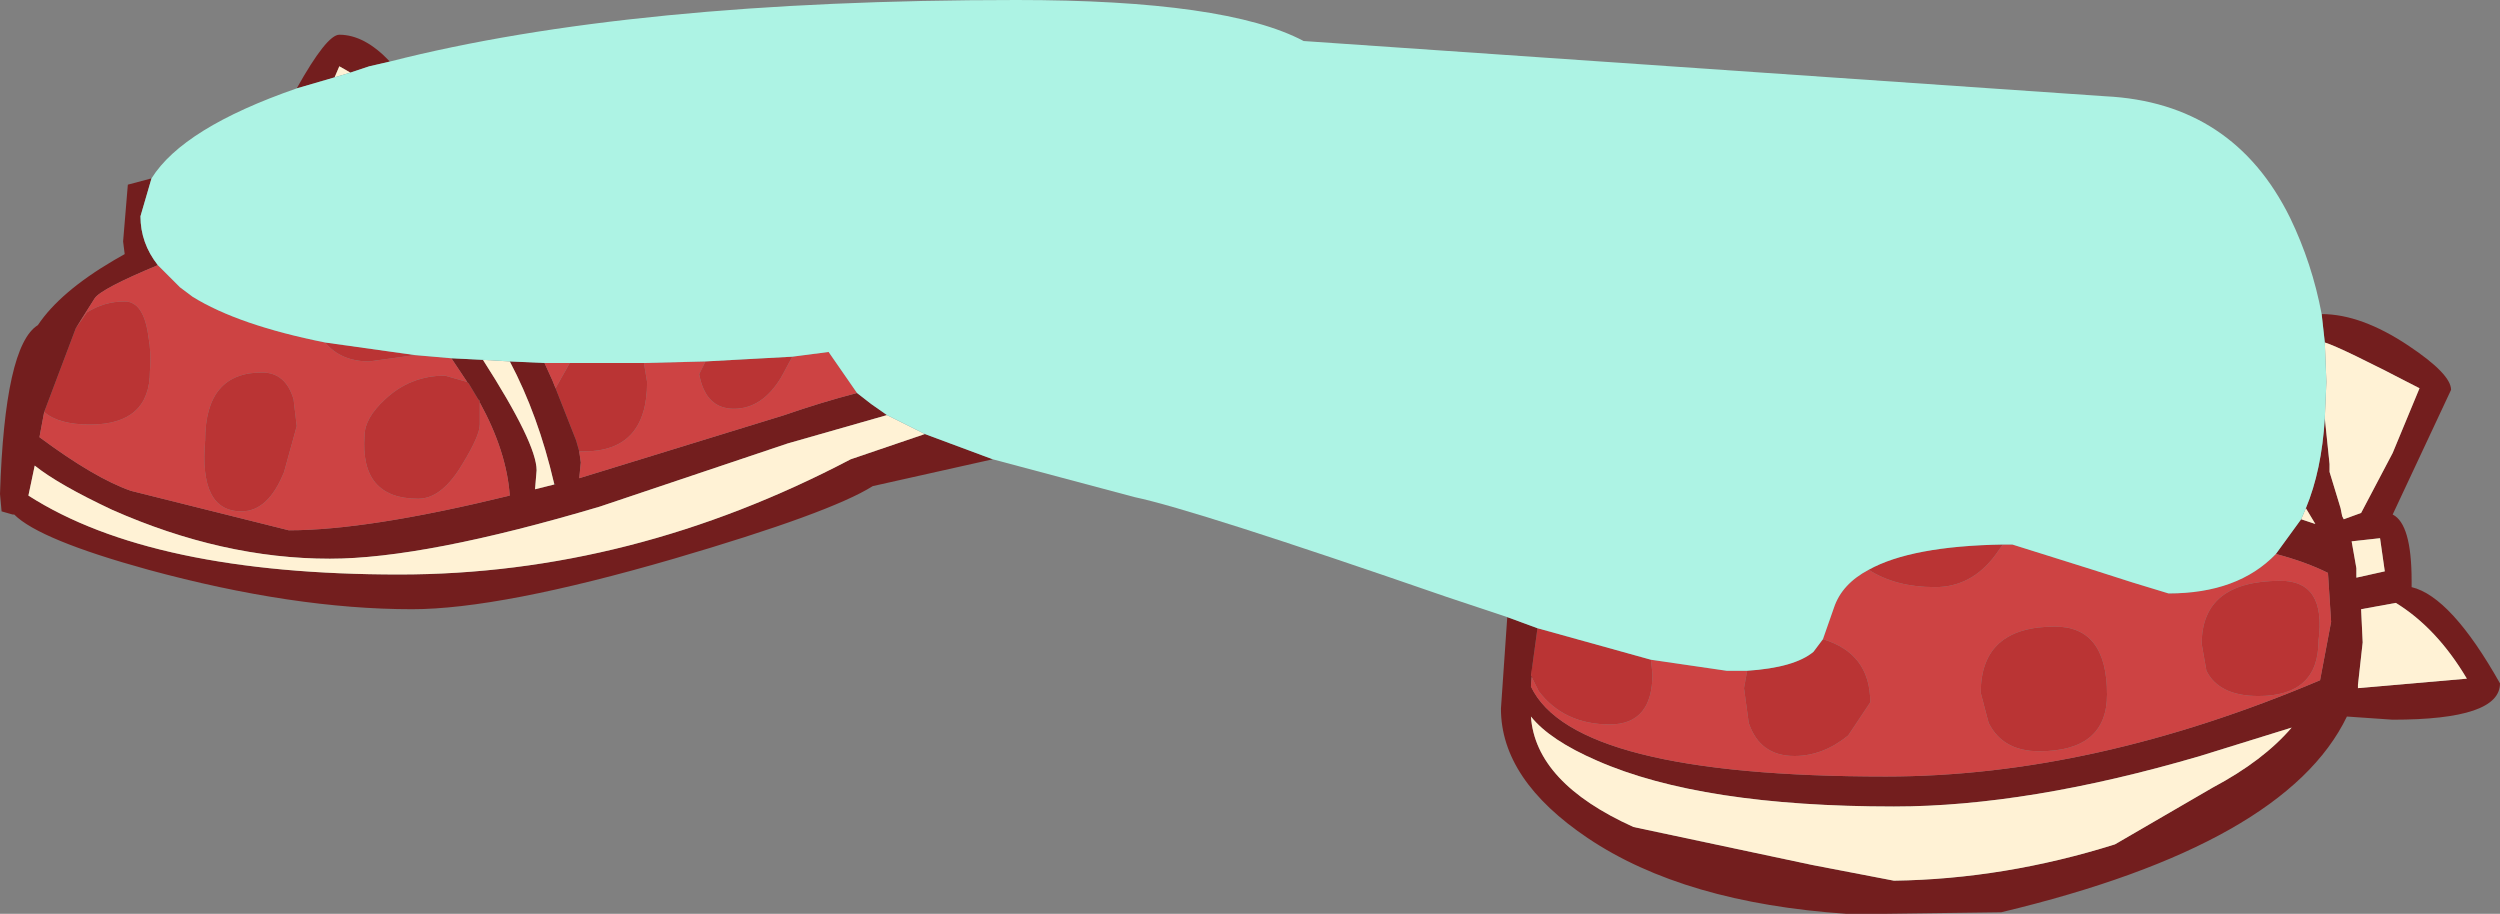
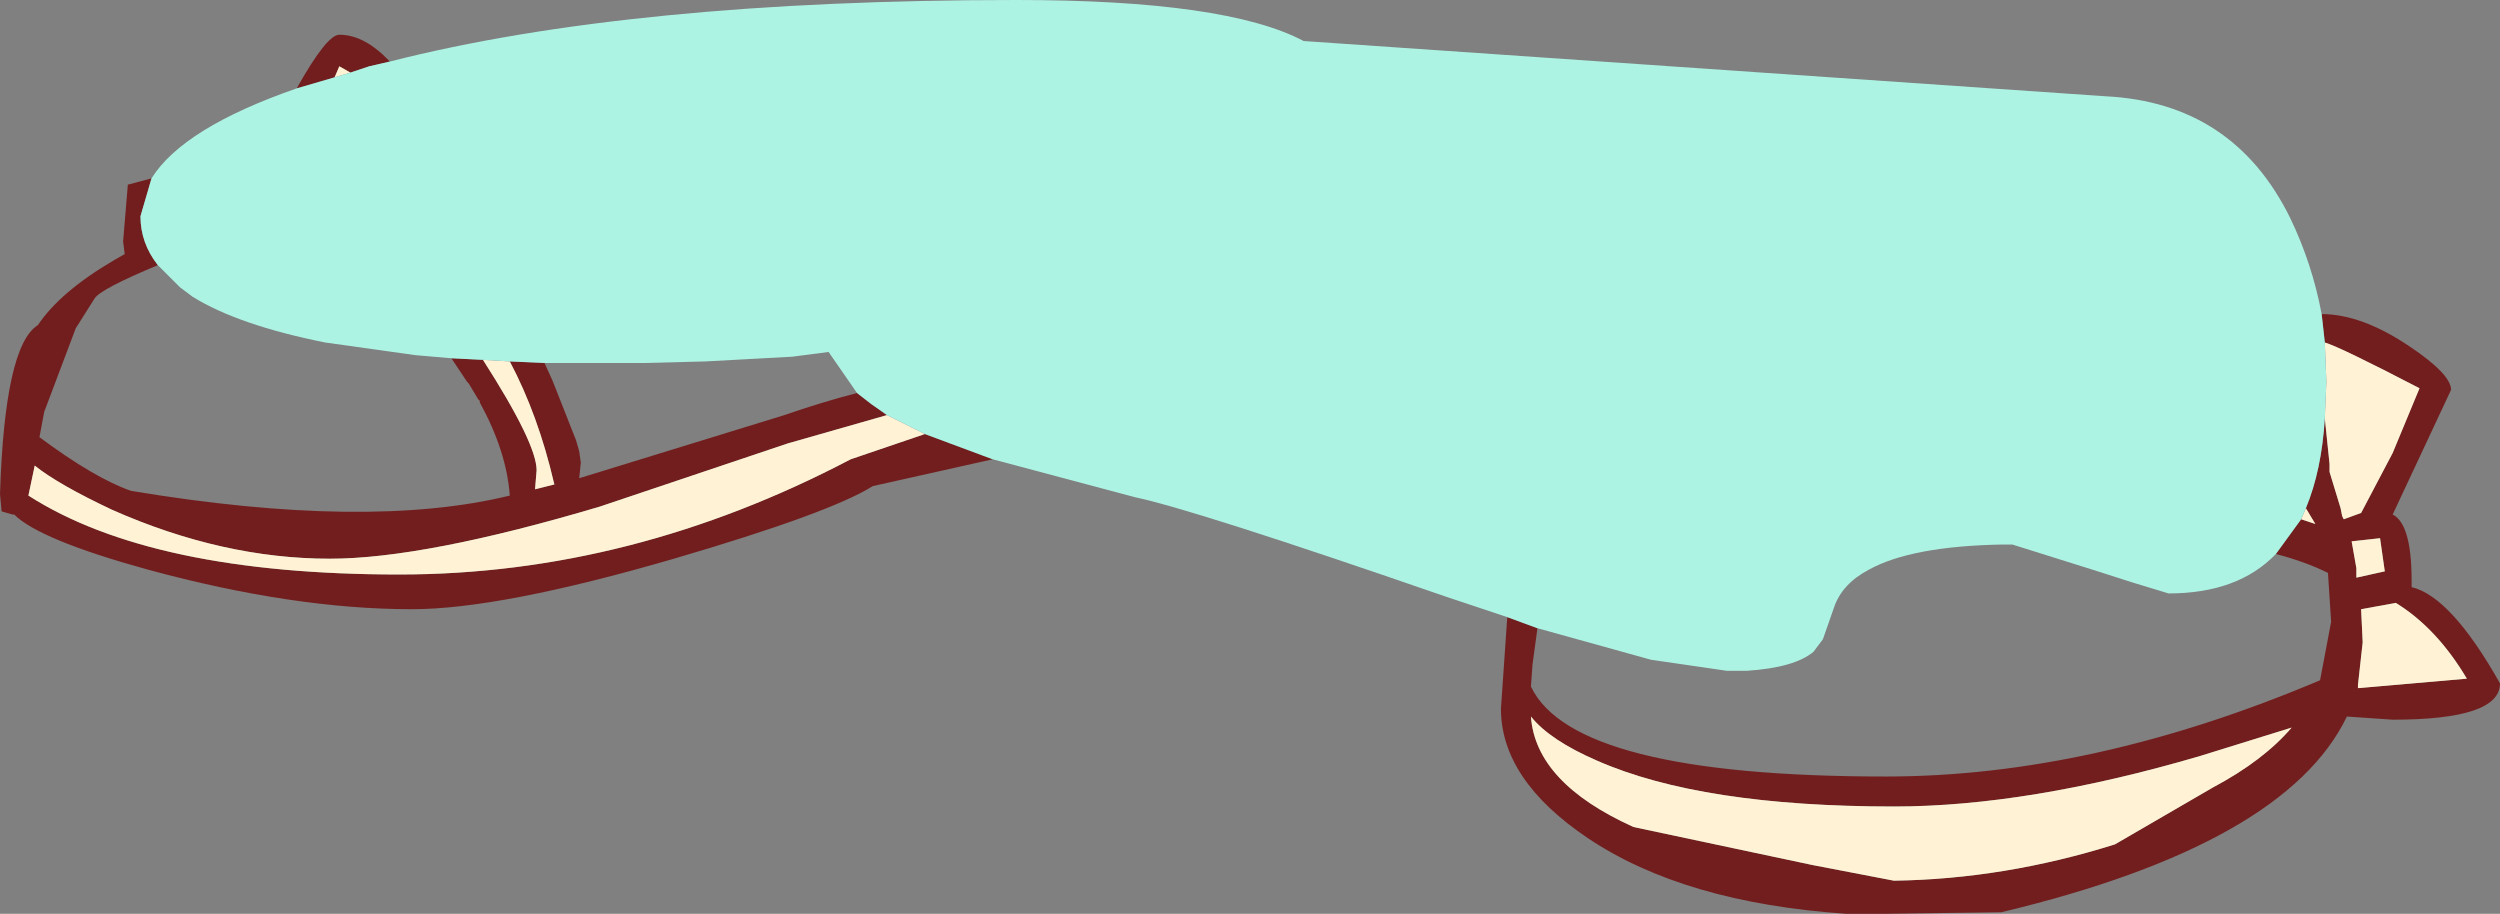
<svg xmlns="http://www.w3.org/2000/svg" height="28.95px" width="79.2px">
  <rect width="100%" height="100%" fill="#808080" stroke="none" />
  <g transform="matrix(1.0, 0.0, 0.0, 1.0, 33.95, -136.5)">
-     <path d="M14.6 157.55 L14.75 156.45 14.75 156.4 18.35 157.4 18.4 157.85 Q18.4 159.45 17.05 159.45 15.6 159.45 14.8 158.4 L14.55 157.9 14.6 157.55 M32.8 158.5 Q32.8 160.3 30.65 160.3 29.5 160.3 29.05 159.4 L28.8 158.45 Q28.8 156.35 31.15 156.35 32.8 156.35 32.8 158.5 M29.5 153.75 L29.25 154.1 Q28.5 155.1 27.35 155.1 26.1 155.1 25.25 154.55 26.6 153.8 29.5 153.75 M23.8 156.75 Q25.3 157.2 25.3 158.75 L24.6 159.8 Q23.8 160.45 22.9 160.45 21.8 160.45 21.45 159.4 L21.3 158.3 21.4 157.75 Q22.9 157.65 23.5 157.15 L23.8 156.75 M37.6 158.55 Q36.35 158.55 35.95 157.75 L35.8 156.9 Q35.8 154.9 38.3 154.9 39.75 154.9 39.5 156.8 39.5 158.55 37.6 158.55 M-31.55 146.9 L-31.2 146.4 Q-30.65 146.05 -30.0 146.05 -29.4 146.05 -29.25 147.15 -29.15 147.7 -29.2 148.25 -29.2 149.95 -31.1 149.95 -32.1 149.95 -32.55 149.55 L-31.55 146.9 M-18.75 149.25 L-18.75 149.95 Q-18.75 150.3 -19.3 151.2 -19.95 152.3 -20.7 152.3 -22.55 152.3 -22.4 150.3 -22.4 149.75 -21.75 149.15 -20.95 148.4 -19.85 148.4 L-19.15 148.6 -19.1 148.65 -18.8 149.15 -18.75 149.2 -18.75 149.25 M-20.8 147.75 L-22.25 147.95 Q-23.15 147.95 -23.65 147.35 L-20.8 147.75 M-8.85 147.8 L-9.2 148.45 Q-9.8 149.45 -10.7 149.45 -11.6 149.45 -11.8 148.35 L-11.6 147.95 -8.85 147.8 M-13.55 148.0 L-13.45 148.6 Q-13.45 150.8 -15.45 150.8 L-15.6 150.8 -15.7 150.45 -16.35 148.8 -15.9 148.0 -14.0 148.0 -13.55 148.0 M-24.55 150.0 L-24.95 151.45 Q-25.45 152.7 -26.3 152.7 -27.65 152.7 -27.45 150.45 -27.45 148.3 -25.65 148.3 -24.9 148.3 -24.65 149.15 L-24.55 150.0" fill="#ba3434" fill-rule="evenodd" stroke="none" />
-     <path d="M39.6 146.45 Q40.85 146.45 42.35 147.45 43.7 148.35 43.7 148.85 L41.85 152.8 Q42.45 153.1 42.45 154.9 L42.45 155.1 Q43.7 155.4 45.25 158.15 45.25 159.3 41.85 159.3 L40.4 159.2 Q38.45 163.25 29.45 165.4 L25.7 165.45 24.55 165.45 Q19.4 165.1 16.35 163.05 13.6 161.2 13.6 158.95 L13.8 156.05 14.75 156.4 14.75 156.45 14.6 157.55 14.55 158.25 Q15.9 161.1 25.8 161.1 32.35 161.1 39.55 158.05 L39.9 156.2 39.8 154.65 Q39.1 154.3 38.15 154.05 L38.95 152.95 39.4 153.1 39.1 152.6 Q39.6 151.4 39.7 149.75 L39.85 151.2 39.85 151.45 40.2 152.6 40.25 152.85 40.3 152.95 40.85 152.75 41.85 150.85 42.7 148.8 Q40.2 147.5 39.7 147.35 L39.6 146.45 M-2.5 151.05 L-6.3 151.9 Q-7.65 152.75 -12.6 154.2 -18.1 155.8 -20.9 155.8 -24.65 155.8 -29.25 154.55 -32.7 153.6 -33.5 152.8 L-33.55 152.8 -33.9 152.7 -33.95 152.15 Q-33.8 147.45 -32.75 146.8 -32.05 145.75 -30.35 144.75 L-30.0 144.55 -30.05 144.15 -29.9 142.35 -29.15 142.15 -29.5 143.35 Q-29.5 144.2 -28.95 144.9 -30.75 145.65 -30.95 145.95 L-31.55 146.9 -32.55 149.55 -32.7 150.35 Q-30.95 151.65 -29.8 152.05 L-24.8 153.3 Q-22.3 153.3 -17.8 152.2 -17.9 150.8 -18.75 149.25 L-18.75 149.2 -18.8 149.15 -19.1 148.65 -19.15 148.6 -19.65 147.85 -18.65 147.9 Q-16.95 150.55 -16.95 151.4 L-17.0 152.0 -16.4 151.85 -16.35 151.85 -16.4 151.8 Q-16.9 149.65 -17.8 147.95 L-16.7 148.0 -16.45 148.55 -16.35 148.8 -15.7 150.45 -15.6 150.8 -15.55 151.15 -15.6 151.65 -9.1 149.65 Q-7.95 149.25 -6.8 148.95 L-6.35 149.3 -5.85 149.65 -9.0 150.55 -14.95 152.55 Q-20.5 154.2 -23.5 154.2 -26.9 154.2 -30.4 152.65 -32.1 151.85 -32.85 151.25 L-33.05 152.2 Q-29.15 154.7 -21.3 154.7 -13.95 154.7 -7.0 151.05 L-4.65 150.25 -2.5 151.05 M-24.55 139.3 Q-23.6 137.6 -23.2 137.6 -22.4 137.6 -21.6 138.45 L-22.25 138.6 -22.85 138.8 -23.2 138.6 -23.35 138.95 -24.55 139.3 M35.75 160.45 Q30.3 162.05 26.05 162.05 19.95 162.05 16.65 160.6 15.15 159.95 14.55 159.2 14.7 161.3 17.8 162.7 L23.45 163.9 26.05 164.4 Q29.55 164.35 33.05 163.25 L36.15 161.45 Q37.75 160.6 38.65 159.55 L35.75 160.45 M41.45 153.55 L40.55 153.65 40.7 154.5 40.7 154.65 40.7 154.8 41.6 154.6 41.45 153.55 M40.9 156.85 L40.75 158.2 40.75 158.25 40.75 158.3 44.2 158.0 Q43.25 156.4 41.95 155.6 L40.85 155.8 40.9 156.85" fill="#731e1e" fill-rule="evenodd" stroke="none" />
-     <path d="M38.15 154.05 Q39.1 154.3 39.8 154.65 L39.9 156.2 39.55 158.05 Q32.35 161.1 25.8 161.1 15.9 161.1 14.55 158.25 L14.6 157.55 14.55 157.9 14.8 158.4 Q15.6 159.45 17.05 159.45 18.4 159.45 18.4 157.85 L18.35 157.4 20.75 157.75 21.4 157.75 21.3 158.3 21.45 159.4 Q21.8 160.45 22.9 160.45 23.8 160.45 24.6 159.8 L25.3 158.75 Q25.3 157.2 23.8 156.75 L24.15 155.75 Q24.4 155.0 25.25 154.55 26.1 155.1 27.35 155.1 28.5 155.1 29.25 154.1 L29.5 153.75 29.8 153.75 32.35 154.55 33.6 154.95 34.75 155.3 Q36.95 155.3 38.15 154.05 M32.8 158.5 Q32.8 156.35 31.15 156.35 28.8 156.35 28.8 158.45 L29.05 159.4 Q29.5 160.3 30.65 160.3 32.8 160.3 32.8 158.5 M37.6 158.55 Q39.5 158.55 39.5 156.8 39.75 154.9 38.3 154.9 35.8 154.9 35.8 156.9 L35.95 157.75 Q36.35 158.55 37.6 158.55 M-32.55 149.55 Q-32.1 149.95 -31.1 149.95 -29.2 149.95 -29.2 148.25 -29.15 147.7 -29.25 147.15 -29.4 146.05 -30.0 146.05 -30.65 146.05 -31.2 146.4 L-31.55 146.9 -30.95 145.95 Q-30.75 145.65 -28.95 144.9 L-28.25 145.6 -27.85 145.9 Q-26.4 146.8 -23.65 147.35 -23.15 147.95 -22.25 147.95 L-20.8 147.75 -19.65 147.85 -19.15 148.6 -19.85 148.4 Q-20.95 148.4 -21.75 149.15 -22.4 149.75 -22.4 150.3 -22.55 152.3 -20.7 152.3 -19.95 152.3 -19.3 151.2 -18.75 150.3 -18.75 149.95 L-18.75 149.25 Q-17.9 150.8 -17.8 152.2 -22.3 153.3 -24.8 153.3 L-29.8 152.05 Q-30.95 151.65 -32.7 150.35 L-32.55 149.55 M-11.6 147.95 L-11.8 148.35 Q-11.6 149.45 -10.7 149.45 -9.8 149.45 -9.2 148.45 L-8.85 147.8 -7.7 147.65 -6.8 148.95 Q-7.95 149.25 -9.1 149.65 L-15.6 151.65 -15.55 151.15 -15.6 150.8 -15.45 150.8 Q-13.45 150.8 -13.45 148.6 L-13.55 148.0 -11.6 147.95 M-16.7 148.0 L-15.9 148.0 -16.35 148.8 -16.45 148.55 -16.7 148.0 M-24.55 150.0 L-24.65 149.15 Q-24.9 148.3 -25.65 148.3 -27.45 148.3 -27.45 150.45 -27.65 152.7 -26.3 152.7 -25.45 152.7 -24.95 151.45 L-24.55 150.0" fill="#cd4343" fill-rule="evenodd" stroke="none" />
+     <path d="M39.6 146.45 Q40.85 146.45 42.35 147.45 43.7 148.35 43.7 148.85 L41.85 152.8 Q42.45 153.1 42.45 154.9 L42.45 155.1 Q43.7 155.4 45.25 158.15 45.25 159.3 41.85 159.3 L40.4 159.2 Q38.45 163.25 29.45 165.4 L25.7 165.45 24.55 165.45 Q19.4 165.1 16.35 163.05 13.6 161.2 13.6 158.95 L13.8 156.05 14.75 156.4 14.75 156.45 14.6 157.55 14.55 158.25 Q15.9 161.1 25.8 161.1 32.35 161.1 39.55 158.05 L39.9 156.2 39.8 154.65 Q39.1 154.3 38.15 154.05 L38.95 152.95 39.4 153.1 39.1 152.6 Q39.6 151.4 39.7 149.75 L39.85 151.2 39.85 151.45 40.2 152.6 40.25 152.85 40.3 152.95 40.85 152.75 41.85 150.85 42.7 148.8 Q40.2 147.5 39.7 147.35 L39.6 146.45 M-2.5 151.05 L-6.3 151.9 Q-7.65 152.75 -12.6 154.2 -18.1 155.8 -20.9 155.8 -24.65 155.8 -29.25 154.55 -32.7 153.6 -33.5 152.8 L-33.55 152.8 -33.9 152.7 -33.95 152.15 Q-33.8 147.45 -32.75 146.8 -32.05 145.75 -30.35 144.75 L-30.0 144.55 -30.05 144.15 -29.9 142.35 -29.15 142.15 -29.5 143.35 Q-29.5 144.2 -28.95 144.9 -30.75 145.65 -30.95 145.95 L-31.55 146.9 -32.55 149.55 -32.7 150.35 Q-30.95 151.65 -29.8 152.05 Q-22.3 153.3 -17.8 152.2 -17.9 150.8 -18.75 149.25 L-18.75 149.2 -18.8 149.15 -19.1 148.65 -19.15 148.6 -19.65 147.85 -18.65 147.9 Q-16.95 150.55 -16.95 151.4 L-17.0 152.0 -16.4 151.85 -16.35 151.85 -16.4 151.8 Q-16.9 149.65 -17.8 147.95 L-16.7 148.0 -16.45 148.55 -16.35 148.8 -15.7 150.45 -15.6 150.8 -15.55 151.15 -15.6 151.65 -9.1 149.65 Q-7.95 149.25 -6.8 148.95 L-6.35 149.3 -5.85 149.65 -9.0 150.55 -14.95 152.55 Q-20.5 154.2 -23.5 154.2 -26.9 154.2 -30.4 152.65 -32.1 151.85 -32.85 151.25 L-33.05 152.2 Q-29.15 154.7 -21.3 154.7 -13.95 154.7 -7.0 151.05 L-4.65 150.25 -2.5 151.05 M-24.55 139.3 Q-23.6 137.6 -23.2 137.6 -22.4 137.6 -21.6 138.45 L-22.25 138.6 -22.85 138.8 -23.2 138.6 -23.35 138.95 -24.55 139.3 M35.75 160.45 Q30.3 162.05 26.05 162.05 19.95 162.05 16.65 160.6 15.15 159.95 14.55 159.2 14.7 161.3 17.8 162.7 L23.45 163.9 26.05 164.4 Q29.55 164.35 33.05 163.25 L36.15 161.45 Q37.75 160.6 38.65 159.55 L35.75 160.45 M41.45 153.55 L40.55 153.65 40.7 154.5 40.7 154.65 40.7 154.8 41.6 154.6 41.45 153.55 M40.9 156.85 L40.75 158.2 40.75 158.25 40.75 158.3 44.2 158.0 Q43.25 156.4 41.95 155.6 L40.85 155.8 40.9 156.85" fill="#731e1e" fill-rule="evenodd" stroke="none" />
    <path d="M-22.85 138.8 L-23.35 138.95 -23.2 138.6 -22.85 138.8 M39.7 147.35 Q40.2 147.5 42.7 148.8 L41.85 150.85 40.85 152.75 40.3 152.95 40.25 152.85 40.2 152.6 39.85 151.45 39.85 151.2 39.7 149.75 39.75 148.6 39.7 147.35 M39.1 152.6 L39.4 153.1 38.95 152.95 39.1 152.6 M35.75 160.45 L38.65 159.55 Q37.75 160.6 36.15 161.45 L33.05 163.25 Q29.55 164.35 26.05 164.4 L23.45 163.9 17.8 162.7 Q14.7 161.3 14.55 159.2 15.15 159.95 16.65 160.6 19.95 162.05 26.05 162.05 30.3 162.05 35.75 160.45 M40.9 156.85 L40.85 155.8 41.95 155.6 Q43.25 156.4 44.2 158.0 L40.75 158.3 40.75 158.25 40.75 158.2 40.9 156.85 M41.45 153.55 L41.6 154.6 40.7 154.8 40.7 154.65 40.7 154.5 40.55 153.65 41.45 153.55 M-18.65 147.9 L-17.8 147.95 Q-16.9 149.65 -16.4 151.8 L-16.4 151.85 -17.0 152.0 -16.95 151.4 Q-16.95 150.55 -18.65 147.9 M-4.65 150.25 L-7.0 151.05 Q-13.95 154.7 -21.3 154.7 -29.15 154.7 -33.05 152.2 L-32.85 151.25 Q-32.1 151.85 -30.4 152.65 -26.9 154.2 -23.5 154.2 -20.5 154.2 -14.95 152.55 L-9.0 150.55 -5.85 149.65 -4.65 150.25" fill="#fff2d5" fill-rule="evenodd" stroke="none" />
    <path d="M-21.6 138.45 Q-13.95 136.5 -1.75 136.5 4.9 136.5 7.35 137.8 L32.75 139.55 Q36.8 139.75 38.6 143.4 39.3 144.85 39.6 146.45 L39.7 147.35 39.75 148.6 39.7 149.75 Q39.6 151.4 39.1 152.6 L38.95 152.95 38.15 154.05 Q36.95 155.3 34.75 155.3 L33.6 154.95 32.35 154.55 29.8 153.75 29.5 153.75 Q26.6 153.8 25.25 154.55 24.4 155.0 24.15 155.75 L23.8 156.75 23.5 157.15 Q22.9 157.65 21.4 157.75 L20.75 157.75 18.35 157.4 14.75 156.4 13.8 156.05 11.85 155.4 Q3.9 152.65 2.0 152.25 L-2.5 151.05 -4.65 150.25 -5.85 149.65 -6.35 149.3 -6.8 148.95 -7.7 147.65 -8.85 147.8 -11.6 147.95 -13.55 148.0 -14.0 148.0 -15.9 148.0 -16.7 148.0 -17.8 147.95 -18.65 147.9 -19.65 147.85 -20.8 147.75 -23.65 147.35 Q-26.4 146.8 -27.85 145.9 L-28.25 145.6 -28.95 144.9 Q-29.5 144.2 -29.5 143.35 L-29.15 142.15 Q-28.15 140.55 -24.55 139.3 L-23.35 138.95 -22.85 138.8 -22.25 138.6 -21.6 138.45" fill="#adf3e4" fill-rule="evenodd" stroke="none" />
  </g>
</svg>